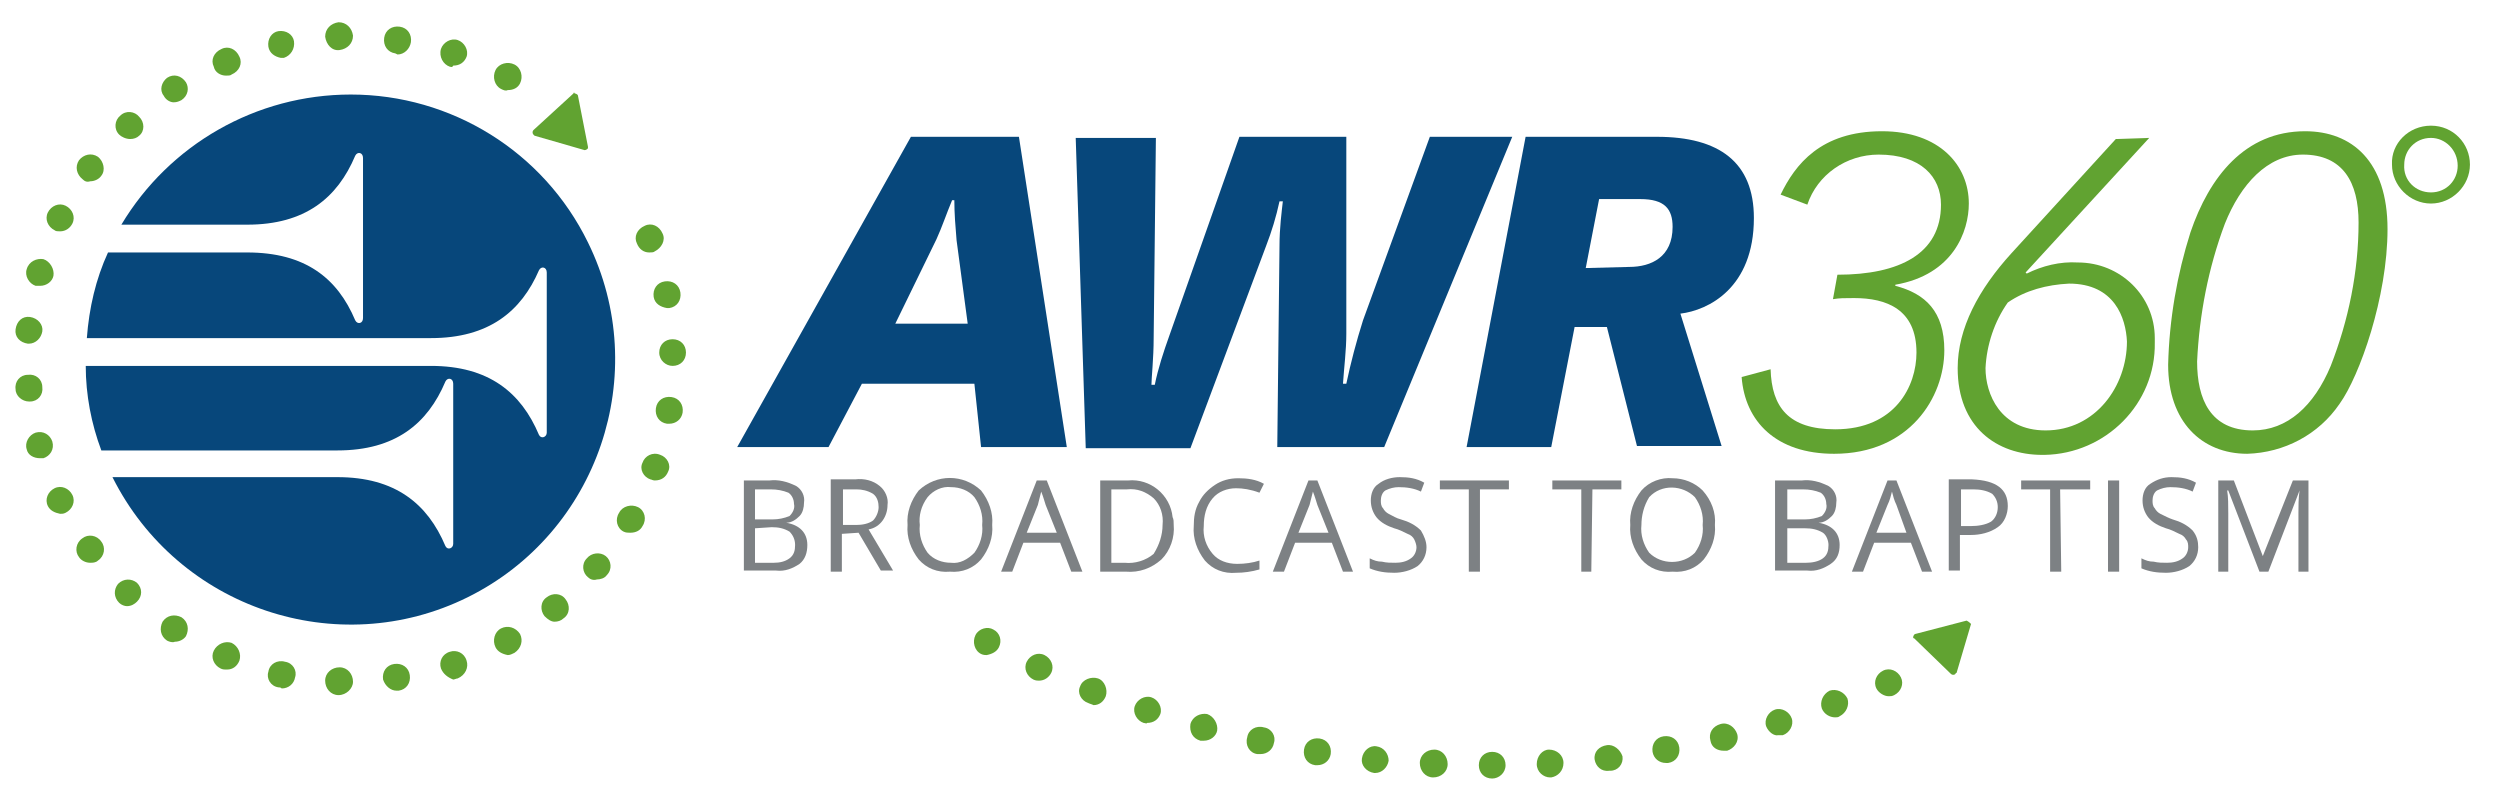
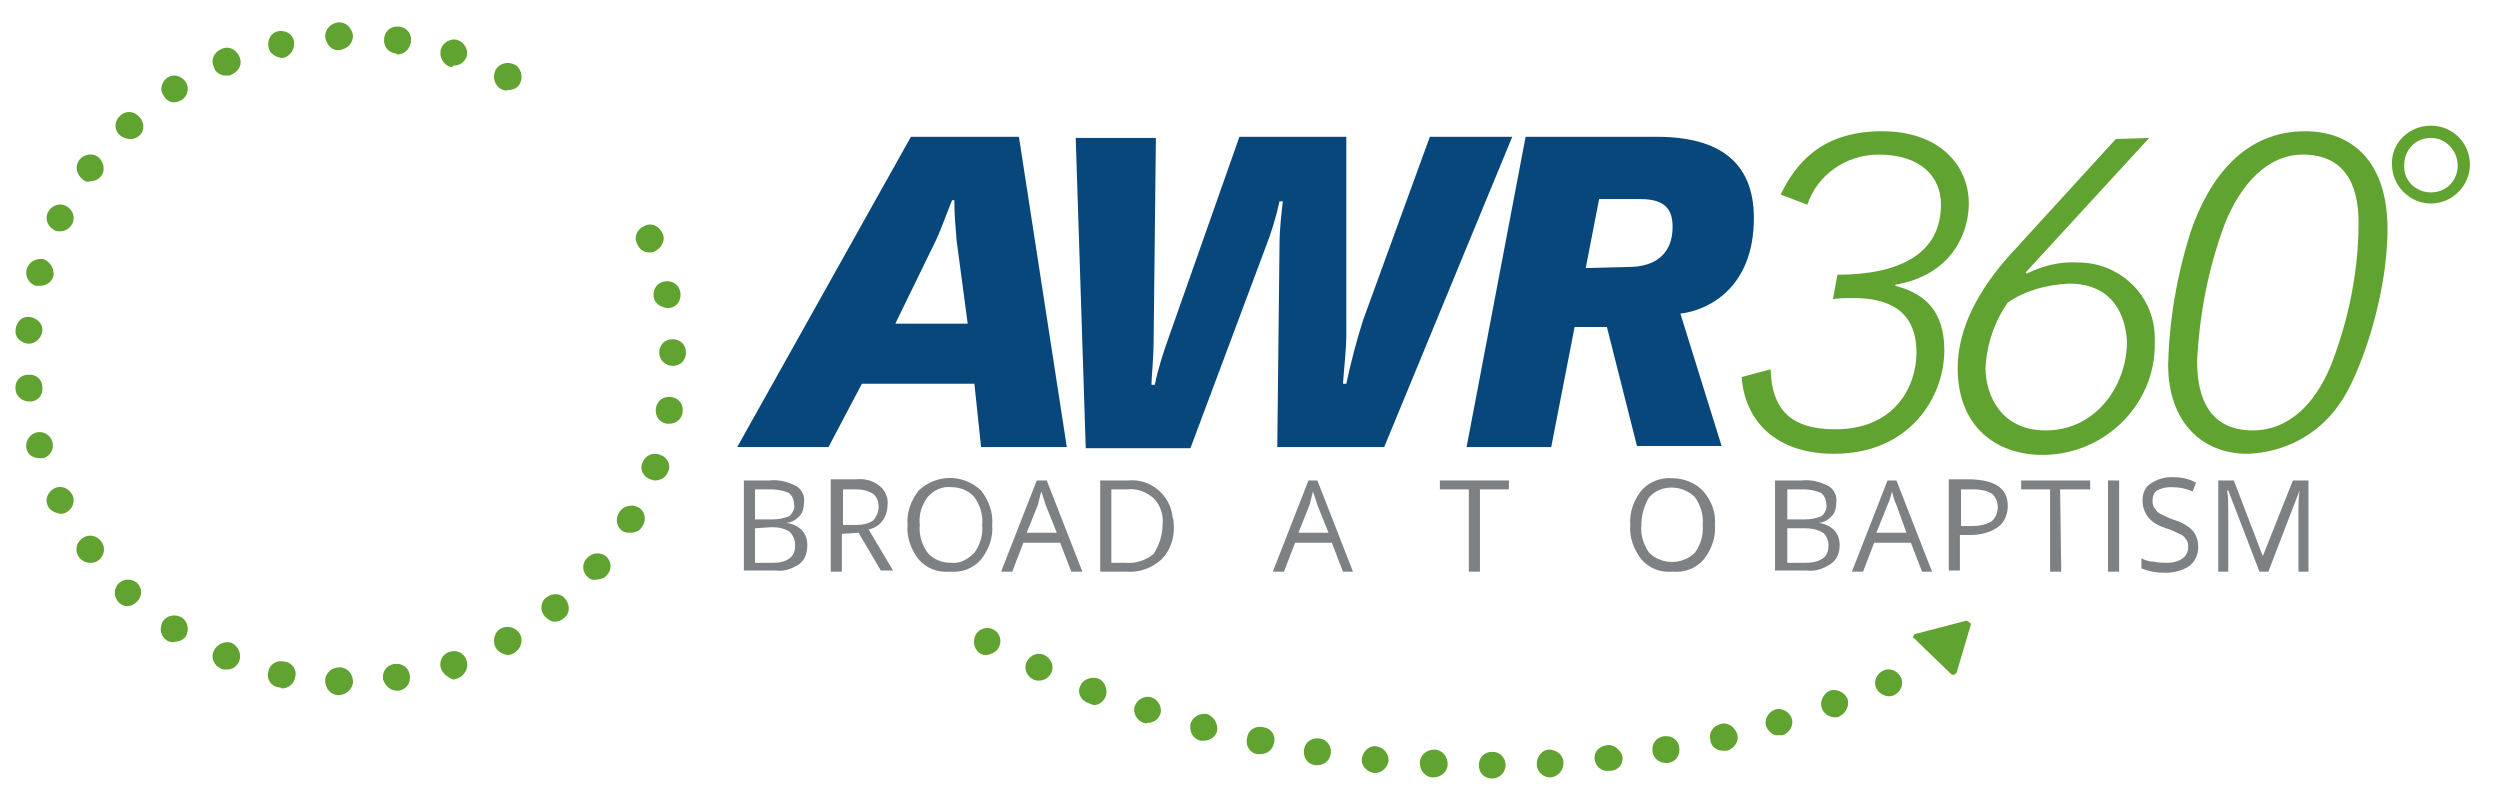
<svg xmlns="http://www.w3.org/2000/svg" width="896" zoomAndPan="magnify" viewBox="0 0 672 216" height="288" preserveAspectRatio="xMidYMid meet" version="1.0">
-   <path fill="#07477b" d="M 94.289 25.41 C 68.844 25.41 45.496 38.863 32.625 60.391 L 66.449 60.391 C 82.016 60.391 90.695 53.215 95.484 41.855 C 96.082 40.66 97.578 40.957 97.578 42.453 L 97.578 85.504 C 97.578 86.996 96.082 87.297 95.484 86.102 C 90.695 74.738 82.016 67.863 66.449 67.863 L 29.031 67.863 C 25.738 75.039 23.945 82.812 23.344 90.883 L 115.84 90.883 C 131.406 90.883 140.086 83.707 144.875 72.648 C 145.473 71.449 146.969 71.75 146.969 73.246 L 146.969 116.293 C 146.969 117.492 145.473 118.09 144.875 116.895 C 140.086 105.531 131.406 98.355 115.84 98.355 L 23.047 98.355 C 23.047 106.129 24.543 113.902 27.238 121.078 L 90.695 121.078 C 106.262 121.078 114.941 113.902 119.73 102.543 C 120.328 101.348 121.824 101.645 121.824 103.141 L 121.824 146.191 C 121.824 147.387 120.328 147.984 119.73 146.789 C 114.941 135.43 106.262 128.254 90.695 128.254 L 30.23 128.254 C 47.891 163.531 90.695 177.879 125.719 160.539 C 160.738 143.199 175.406 100.449 158.047 65.172 C 146.07 40.66 121.227 25.41 94.289 25.41 Z M 94.289 25.41 " fill-opacity="1" fill-rule="nonzero" />
-   <path fill="#07477b" d="M 261.914 103.141 L 231.68 103.141 L 222.699 120.18 L 198.156 120.18 L 244.852 36.773 L 273.887 36.773 L 286.758 120.18 L 263.711 120.18 Z M 257.125 64.574 C 256.824 60.988 256.527 57.398 256.527 53.812 L 255.926 53.812 C 254.43 57.398 253.234 60.988 251.734 64.277 L 240.66 86.996 L 260.117 86.996 Z M 257.125 64.574 " fill-opacity="1" fill-rule="nonzero" />
+   <path fill="#07477b" d="M 261.914 103.141 L 231.68 103.141 L 222.699 120.18 L 198.156 120.18 L 244.852 36.773 L 273.887 36.773 L 286.758 120.18 L 263.711 120.18 Z M 257.125 64.574 C 256.824 60.988 256.527 57.398 256.527 53.812 L 255.926 53.812 C 254.43 57.398 253.234 60.988 251.734 64.277 L 240.66 86.996 L 260.117 86.996 Z " fill-opacity="1" fill-rule="nonzero" />
  <path fill="#07477b" d="M 343.93 66.07 C 343.93 61.285 344.531 56.801 344.828 54.113 L 343.93 54.113 C 343.031 58.297 341.836 62.184 340.34 66.07 L 319.984 120.48 L 291.848 120.48 L 289.152 37.07 L 310.703 37.07 L 310.105 90.883 C 310.105 96.266 309.508 101.645 309.508 103.441 L 310.406 103.441 C 311.305 98.957 312.801 94.473 314.297 90.285 L 333.156 36.773 L 361.891 36.773 L 361.891 89.688 C 361.891 94.172 361.293 98.656 360.992 103.141 L 361.891 103.141 C 363.09 97.461 364.586 91.781 366.379 86.102 L 384.34 36.773 L 406.492 36.773 L 372.066 120.18 L 343.332 120.18 Z M 343.93 66.07 " fill-opacity="1" fill-rule="nonzero" />
  <path fill="#07477b" d="M 431.934 87.895 L 423.254 87.895 L 416.969 120.18 L 394.219 120.18 L 410.082 36.773 L 445.406 36.773 C 462.168 36.773 471.445 43.648 471.445 58.598 C 471.445 77.43 459.172 83.41 451.691 84.305 L 462.766 119.883 L 440.016 119.883 Z M 437.922 71.75 C 443.906 71.75 449.594 69.059 449.594 60.988 C 449.594 56.203 447.5 53.512 440.914 53.512 L 429.84 53.512 L 426.246 72.051 Z M 437.922 71.75 " fill-opacity="1" fill-rule="nonzero" />
  <path fill="#61a331" d="M 475.938 99.254 C 476.234 109.418 480.727 115.398 493.297 115.398 C 509.461 115.398 515.148 103.738 515.148 94.77 C 515.148 83.109 507.066 80.121 498.387 80.121 C 495.691 80.121 494.496 80.121 492.699 80.418 L 493.895 73.844 C 510.66 73.844 521.734 68.164 521.734 55.008 C 521.734 47.535 516.348 41.555 504.973 41.555 C 496.289 41.555 488.508 46.938 485.812 55.008 L 478.629 52.316 C 482.523 44.246 489.406 35.277 505.871 35.277 C 521.434 35.277 529.219 44.543 529.219 54.711 C 529.219 62.184 525.027 73.844 509.461 76.535 L 509.461 76.832 C 517.543 78.926 522.633 83.707 522.633 94.172 C 522.633 106.727 513.352 121.977 493 121.977 C 477.434 121.977 469.051 113.305 468.152 101.348 Z M 475.938 99.254 " fill-opacity="1" fill-rule="nonzero" />
  <path fill="#61a331" d="M 577.711 37.07 L 544.484 73.246 L 544.781 73.543 C 548.973 71.449 553.762 70.254 558.551 70.555 C 569.926 70.555 579.207 79.523 579.207 90.883 C 579.207 91.184 579.207 91.781 579.207 92.078 C 579.504 108.523 566.035 121.977 549.57 122.273 C 549.273 122.273 548.973 122.273 548.973 122.273 C 536.699 122.273 526.223 114.801 526.223 98.957 C 526.223 88.191 531.91 77.73 540.594 68.164 L 568.73 37.371 Z M 556.156 76.234 C 550.172 76.535 544.484 78.027 539.695 81.316 C 536.102 86.398 534.008 92.676 533.707 98.957 C 533.707 105.832 537.598 115.695 549.871 115.695 C 563.34 115.695 571.723 103.738 571.723 91.781 C 571.422 85.504 568.43 76.234 556.156 76.234 Z M 556.156 76.234 " fill-opacity="1" fill-rule="nonzero" />
  <path fill="#61a331" d="M 588.785 62.48 C 593.875 47.535 603.453 35.277 619.617 35.277 C 632.188 35.277 641.766 43.348 641.766 61.586 C 641.766 79.82 634.285 101.047 628.895 108.523 C 623.207 116.895 613.93 121.676 604.051 121.977 C 591.777 121.977 582.797 113.305 582.797 98.059 C 583.098 85.801 585.191 73.844 588.785 62.48 Z M 605.547 115.695 C 614.828 115.695 622.012 109.121 626.5 98.355 C 631.289 86.102 633.984 72.945 633.984 59.793 C 633.984 49.027 629.793 41.555 619.016 41.555 C 609.438 41.555 602.254 49.629 598.062 60.09 C 593.574 72.051 591.18 84.605 590.582 97.16 C 590.582 107.324 594.172 115.695 605.547 115.695 Z M 605.547 115.695 " fill-opacity="1" fill-rule="nonzero" />
  <path fill="#61a331" d="M 653.441 33.781 C 659.426 33.781 663.918 38.566 663.918 44.246 C 663.918 49.926 659.129 54.711 653.441 54.711 C 647.754 54.711 642.965 49.926 642.965 44.246 C 642.664 38.566 647.453 33.781 653.441 33.781 Z M 653.441 51.719 C 657.633 51.719 660.625 48.43 660.625 44.543 C 660.625 40.359 657.332 37.07 653.441 37.07 C 649.25 37.07 646.258 40.359 646.258 44.246 C 645.957 48.43 649.25 51.719 653.441 51.719 Z M 653.441 51.719 " fill-opacity="1" fill-rule="nonzero" />
-   <path fill="#61a331" d="M 154.152 25.113 L 143.379 34.977 C 143.078 35.277 143.078 35.875 143.379 36.176 C 143.379 36.176 143.676 36.473 143.676 36.473 L 157.148 40.359 C 157.445 40.359 158.047 40.059 158.047 39.762 C 158.047 39.762 158.047 39.461 158.047 39.461 L 155.352 25.711 C 155.352 25.41 154.754 25.113 154.453 25.113 C 154.453 24.812 154.152 24.812 154.152 25.113 Z M 154.152 25.113 " fill-opacity="1" fill-rule="nonzero" />
  <path fill="#61a331" d="M 528.617 166.82 L 514.848 170.406 C 514.551 170.406 514.25 171.004 514.25 171.305 C 514.25 171.305 514.25 171.602 514.551 171.602 L 524.43 181.168 C 524.727 181.469 525.328 181.469 525.625 181.168 C 525.625 181.168 525.625 180.871 525.926 180.871 L 529.816 167.715 C 529.516 167.418 529.219 167.117 528.617 166.82 C 528.918 166.82 528.617 166.82 528.617 166.82 Z M 528.617 166.82 " fill-opacity="1" fill-rule="nonzero" />
  <path fill="#61a331" d="M 397.512 205.684 C 397.512 203.59 399.008 202.098 401.102 202.098 C 403.199 202.098 404.695 203.59 404.695 205.684 C 404.695 207.777 402.898 209.27 401.102 209.27 C 399.008 209.27 397.512 207.777 397.512 205.684 Z M 385.238 208.973 C 383.145 208.973 381.648 207.18 381.648 205.086 C 381.648 202.992 383.441 201.496 385.539 201.496 C 387.633 201.496 389.129 203.293 389.129 205.383 C 389.129 207.477 387.332 208.973 385.238 208.973 Z M 413.078 205.383 C 413.078 203.293 414.574 201.496 416.371 201.496 C 418.465 201.496 420.262 202.992 420.262 205.086 C 420.262 207.18 418.766 208.672 416.969 208.973 L 416.668 208.973 C 414.871 208.973 413.078 207.477 413.078 205.383 Z M 369.375 207.777 C 367.277 207.477 365.781 205.684 366.082 203.891 C 366.379 201.797 368.176 200.301 369.973 200.602 C 372.066 200.898 373.266 202.695 373.266 204.488 C 372.965 206.281 371.469 207.777 369.672 207.777 C 369.672 207.777 369.375 207.777 369.375 207.777 Z M 428.641 204.188 C 428.344 202.098 429.84 200.602 431.934 200.301 C 433.73 200.004 435.527 201.496 436.125 203.293 C 436.426 205.383 434.93 207.18 432.832 207.18 L 432.531 207.18 C 430.438 207.477 428.941 205.98 428.641 204.188 Z M 353.508 205.684 C 351.414 205.383 350.215 203.59 350.516 201.496 C 350.816 199.406 352.609 198.211 354.707 198.508 C 356.801 198.809 358 200.602 357.699 202.695 C 357.402 204.488 355.902 205.684 354.109 205.684 Z M 444.207 202.098 C 443.906 200.004 445.105 198.211 447.199 197.91 C 449.297 197.613 451.09 198.809 451.391 200.898 C 451.691 202.992 450.492 204.785 448.398 205.086 L 447.801 205.086 C 446.004 205.086 444.508 203.891 444.207 202.098 Z M 337.945 202.695 C 335.848 202.395 334.652 200.301 335.25 198.211 C 335.551 196.117 337.645 194.922 339.738 195.52 C 341.836 195.816 343.031 197.91 342.434 199.703 C 342.133 201.496 340.637 202.695 338.844 202.695 Z M 459.773 199.105 C 459.172 197.012 460.371 195.219 462.465 194.621 C 464.562 194.023 466.359 195.52 466.957 197.312 C 467.555 199.406 466.059 201.199 464.262 201.797 C 463.965 201.797 463.664 201.797 463.363 201.797 C 461.57 201.797 460.07 200.898 459.773 199.105 Z M 322.68 199.105 C 320.582 198.508 319.684 196.715 319.984 194.621 C 320.582 192.527 322.68 191.633 324.473 191.93 C 326.27 192.527 327.469 194.621 327.168 196.414 C 326.867 197.91 325.371 199.105 323.574 199.105 C 323.277 199.105 322.977 199.105 322.68 199.105 Z M 474.738 195.219 C 474.141 193.426 475.336 191.332 477.133 190.734 C 478.93 190.137 481.023 191.332 481.625 193.129 C 482.223 194.922 481.023 197.012 479.23 197.613 C 478.93 197.613 478.629 197.613 478.031 197.613 C 476.836 197.91 475.336 196.715 474.738 195.219 Z M 307.41 194.324 C 305.617 193.727 304.418 191.633 305.016 189.84 C 305.617 188.043 307.711 186.848 309.508 187.445 C 311.305 188.043 312.5 190.137 311.902 191.93 C 311.305 193.426 310.105 194.324 308.309 194.324 C 308.309 194.621 307.711 194.324 307.41 194.324 Z M 489.707 190.438 C 489.105 188.645 490.004 186.551 491.801 185.652 C 493.598 185.055 495.691 185.953 496.59 187.746 C 497.188 189.539 496.289 191.633 494.496 192.527 C 494.195 192.828 493.598 192.828 493.297 192.828 C 491.801 192.828 490.305 191.93 489.707 190.438 Z M 292.445 188.941 C 290.648 188.344 289.453 186.25 290.352 184.457 C 290.949 182.664 293.344 181.766 295.141 182.363 C 296.934 182.961 297.832 185.355 297.234 187.148 C 296.637 188.645 295.438 189.539 293.941 189.539 C 293.344 189.242 293.043 189.242 292.445 188.941 Z M 504.371 185.055 C 503.477 183.262 504.371 181.168 506.168 180.273 C 507.965 179.375 510.059 180.273 510.957 182.066 C 511.855 183.859 510.957 185.953 509.164 186.848 C 508.562 187.148 508.266 187.148 507.664 187.148 C 506.469 187.148 504.973 186.25 504.371 185.055 Z M 277.777 182.664 C 275.98 181.766 275.086 179.676 275.98 177.879 C 276.879 176.086 278.977 175.191 280.77 176.086 C 282.566 176.984 283.465 179.074 282.566 180.871 C 281.969 182.066 280.77 182.961 279.273 182.961 C 278.977 182.961 278.375 182.961 277.777 182.664 Z M 263.711 175.789 C 261.914 174.891 261.316 172.5 262.211 170.707 C 263.109 168.91 265.504 168.312 267.004 169.211 C 268.797 170.105 269.398 172.199 268.5 173.992 C 267.898 175.191 266.703 175.789 265.207 176.086 C 264.906 176.086 264.309 176.086 263.711 175.789 Z M 263.711 175.789 " fill-opacity="1" fill-rule="nonzero" />
  <path fill="#61a331" d="M 90.996 186.848 C 88.898 186.848 87.402 185.055 87.402 182.961 C 87.402 180.871 89.199 179.375 91.293 179.375 C 93.391 179.375 94.887 181.168 94.887 183.262 C 94.887 185.055 93.09 186.848 90.996 186.848 Z M 102.969 182.664 C 102.668 180.57 103.867 178.777 105.961 178.477 C 108.055 178.18 109.852 179.375 110.152 181.469 C 110.449 183.559 109.254 185.355 107.16 185.652 L 106.559 185.652 C 105.062 185.652 103.566 184.457 102.969 182.664 Z M 74.832 184.758 C 72.734 184.457 71.539 182.363 72.137 180.57 C 72.438 178.477 74.531 177.281 76.625 177.879 C 78.723 178.18 79.918 180.273 79.32 182.066 C 79.02 183.859 77.523 185.055 75.73 185.055 C 75.43 184.758 75.129 184.758 74.832 184.758 Z M 118.531 179.676 C 117.934 177.879 118.832 175.789 120.93 175.191 C 122.723 174.59 124.82 175.488 125.418 177.582 C 126.016 179.375 125.117 181.469 123.023 182.363 C 122.723 182.363 122.125 182.664 121.824 182.664 C 120.328 182.066 119.133 181.168 118.531 179.676 Z M 59.266 179.676 C 57.469 178.777 56.57 176.684 57.469 174.891 C 58.367 173.098 60.461 172.199 62.258 172.797 C 64.055 173.695 64.953 175.789 64.355 177.582 C 63.754 179.074 62.559 179.973 61.062 179.973 C 60.164 179.973 59.863 179.973 59.266 179.676 Z M 133.199 173.992 C 132.301 172.199 132.902 169.809 134.695 168.91 C 136.492 168.016 138.59 168.613 139.785 170.406 C 140.684 172.199 140.086 174.293 138.289 175.488 C 137.691 175.789 137.09 176.086 136.492 176.086 C 134.996 175.789 133.801 175.191 133.199 173.992 Z M 44.898 172.199 C 43.102 171.004 42.801 168.91 43.699 167.117 C 44.898 165.324 46.992 165.023 48.789 165.922 C 50.586 167.117 50.883 169.211 49.984 171.004 C 49.387 171.902 48.191 172.5 46.992 172.5 C 46.395 172.797 45.496 172.5 44.898 172.199 Z M 146.371 165.621 C 145.172 164.129 145.172 161.738 146.969 160.539 C 148.465 159.344 150.859 159.344 152.059 161.137 C 153.254 162.633 153.254 165.023 151.461 166.223 C 150.859 166.82 149.965 167.117 149.066 167.117 C 148.168 167.117 147.27 166.52 146.371 165.621 Z M 32.027 162.035 C 30.531 160.539 30.531 158.449 31.727 156.953 C 33.223 155.457 35.32 155.457 36.816 156.652 C 38.312 158.148 38.312 160.242 36.816 161.738 C 36.215 162.336 35.32 162.934 34.121 162.934 C 33.523 162.934 32.625 162.633 32.027 162.035 Z M 158.047 155.16 C 156.547 153.965 156.25 151.57 157.746 150.078 C 158.941 148.582 161.336 148.285 162.836 149.48 C 164.332 150.676 164.629 153.066 163.133 154.562 C 162.535 155.457 161.336 155.758 160.441 155.758 C 159.543 156.055 158.645 155.758 158.047 155.16 Z M 21.25 149.777 C 20.051 148.285 20.352 145.891 22.148 144.695 C 23.645 143.5 26.039 143.801 27.238 145.594 C 28.434 147.086 28.133 149.48 26.34 150.676 C 25.738 151.273 24.844 151.273 24.242 151.273 C 23.047 151.273 21.848 150.676 21.25 149.777 Z M 167.625 142.902 C 165.828 142.004 165.23 139.613 166.426 137.82 C 167.324 136.027 169.719 135.43 171.516 136.324 C 173.312 137.223 173.91 139.613 172.711 141.406 C 172.113 142.602 170.918 143.199 169.418 143.199 C 168.82 143.199 168.223 143.199 167.625 142.902 Z M 12.867 136.027 C 11.973 134.23 12.867 132.141 14.664 131.242 C 16.461 130.348 18.555 131.242 19.453 133.035 C 20.352 134.832 19.453 136.922 17.656 137.82 C 17.059 138.117 16.762 138.117 16.16 138.117 C 14.664 137.82 13.469 137.223 12.867 136.027 Z M 174.809 128.852 C 173.012 128.254 171.812 126.16 172.711 124.367 C 173.312 122.574 175.406 121.379 177.5 122.273 C 179.297 122.871 180.496 124.965 179.598 126.758 C 179 128.254 177.801 129.148 176.004 129.148 C 175.406 129.148 175.105 128.852 174.809 128.852 Z M 7.18 120.777 C 6.582 118.984 7.781 116.895 9.574 116.293 C 11.672 115.695 13.469 116.895 14.066 118.688 C 14.664 120.777 13.469 122.574 11.672 123.172 C 11.371 123.172 11.074 123.172 10.773 123.172 C 8.977 123.172 7.48 122.273 7.18 120.777 Z M 179.297 113.902 C 177.203 113.605 176.004 111.809 176.305 109.719 C 176.605 107.625 178.398 106.43 180.496 106.727 C 182.59 107.027 183.789 108.82 183.488 110.914 C 183.188 112.707 181.691 113.902 179.895 113.902 Z M 4.188 104.637 C 3.891 102.543 5.387 100.75 7.48 100.75 C 9.574 100.449 11.371 101.945 11.371 104.039 C 11.672 106.129 10.176 107.926 8.078 107.926 L 7.781 107.926 C 5.984 107.926 4.188 106.43 4.188 104.637 Z M 177.203 94.77 C 177.203 92.676 178.699 91.184 180.793 91.184 C 182.891 91.184 184.387 92.676 184.387 94.77 C 184.387 96.863 182.891 98.355 180.793 98.355 C 179 98.355 177.203 96.863 177.203 94.77 Z M 7.48 92.379 C 5.387 92.078 3.891 90.586 4.188 88.492 C 4.488 86.398 5.984 84.902 8.078 85.203 C 10.176 85.504 11.672 87.297 11.371 89.09 C 11.074 90.883 9.574 92.379 7.781 92.379 Z M 175.707 79.82 C 175.406 77.73 176.605 75.934 178.699 75.637 C 180.793 75.336 182.59 76.535 182.891 78.625 C 183.188 80.719 181.992 82.512 179.895 82.812 L 179.297 82.812 C 177.5 82.512 176.004 81.617 175.707 79.82 Z M 9.574 76.832 C 7.781 76.234 6.582 74.141 7.18 72.348 C 7.781 70.254 9.875 69.359 11.672 69.656 C 13.469 70.254 14.664 72.348 14.367 74.141 C 14.066 75.637 12.57 76.832 10.773 76.832 C 10.176 76.832 9.875 76.832 9.574 76.832 Z M 171.215 65.473 C 170.316 63.68 171.215 61.586 173.312 60.688 C 175.105 59.793 177.203 60.688 178.102 62.781 C 179 64.574 177.801 66.668 176.004 67.566 C 175.707 67.863 175.105 67.863 174.508 67.863 C 173.012 67.863 171.812 66.965 171.215 65.473 Z M 14.664 61.883 C 12.867 60.988 11.973 58.895 12.867 57.102 C 13.766 55.309 15.863 54.41 17.656 55.309 C 19.453 56.203 20.352 58.297 19.453 60.09 C 18.855 61.285 17.656 62.184 16.16 62.184 C 15.562 62.184 14.965 62.184 14.664 61.883 Z M 22.148 48.133 C 20.652 46.938 20.051 44.844 21.25 43.051 C 22.449 41.555 24.543 40.957 26.34 42.152 C 27.836 43.348 28.434 45.742 27.238 47.234 C 26.637 48.133 25.441 48.73 24.242 48.73 C 23.344 49.027 22.746 48.73 22.148 48.133 Z M 32.027 36.176 C 30.531 34.68 30.828 32.289 32.324 31.09 C 33.82 29.598 36.215 29.895 37.414 31.391 C 38.91 32.887 38.91 35.277 37.414 36.473 C 36.816 37.07 35.918 37.371 35.02 37.371 C 33.82 37.371 32.625 36.773 32.027 36.176 Z M 44 25.711 C 42.801 24.215 43.402 22.121 44.898 20.926 C 46.691 19.73 48.789 20.328 49.984 22.121 C 50.883 23.617 50.586 25.711 48.789 26.906 C 48.191 27.207 47.59 27.504 46.691 27.504 C 45.797 27.504 44.598 26.906 44 25.711 Z M 134.695 23.918 C 132.902 23.02 132.301 20.629 133.199 18.836 C 134.098 17.039 136.492 16.441 138.289 17.34 C 140.086 18.238 140.684 20.629 139.785 22.422 C 139.188 23.617 137.988 24.215 136.492 24.215 C 135.895 24.516 135.297 24.215 134.695 23.918 Z M 57.469 17.938 C 56.57 16.145 57.469 14.051 59.566 13.152 C 61.359 12.258 63.457 13.152 64.355 15.246 C 65.25 17.039 64.355 19.133 62.258 20.031 C 61.961 20.328 61.359 20.328 60.762 20.328 C 59.266 20.328 57.77 19.434 57.469 17.938 Z M 120.93 17.938 C 119.133 17.34 117.934 15.246 118.531 13.152 C 119.133 11.359 121.227 10.164 123.023 10.762 C 124.82 11.359 126.016 13.453 125.418 15.246 C 124.82 16.742 123.621 17.637 121.824 17.637 C 121.527 18.238 121.227 17.938 120.93 17.938 Z M 72.137 12.555 C 71.836 10.465 73.035 8.668 74.832 8.371 C 76.926 8.07 78.723 9.27 79.02 11.062 C 79.32 13.152 78.125 14.949 76.328 15.547 L 75.43 15.547 C 73.934 15.246 72.438 14.352 72.137 12.555 Z M 106.262 14.352 C 104.164 14.051 102.969 12.258 103.266 10.164 C 103.566 8.07 105.363 6.875 107.457 7.176 C 109.555 7.473 110.75 9.27 110.449 11.359 C 110.152 13.152 108.656 14.648 106.859 14.648 Z M 87.402 9.867 C 87.402 7.773 88.898 6.277 90.996 5.98 C 93.09 5.98 94.586 7.473 94.887 9.566 C 94.887 11.66 93.391 13.152 91.293 13.453 C 89.199 13.754 87.703 11.957 87.402 9.867 C 87.703 10.164 87.703 10.164 87.402 9.867 Z M 87.402 9.867 " fill-opacity="1" fill-rule="nonzero" />
  <path fill="#7d8184" d="M 199.953 129.148 L 206.836 129.148 C 209.23 128.852 211.625 129.449 214.02 130.645 C 215.516 131.543 216.414 133.336 216.117 135.129 C 216.117 136.324 215.816 137.82 214.918 138.715 C 214.02 139.613 212.824 140.512 211.328 140.512 C 214.918 141.109 217.012 143.199 217.012 146.488 C 217.012 148.582 216.414 150.375 214.918 151.57 C 213.121 152.77 211.027 153.664 208.633 153.367 L 199.953 153.367 Z M 202.945 139.613 L 207.734 139.613 C 209.23 139.613 210.727 139.316 212.223 138.715 C 213.121 137.82 213.723 136.625 213.422 135.43 C 213.422 134.23 212.824 133.035 211.926 132.438 C 210.43 131.84 208.93 131.543 207.137 131.543 L 202.945 131.543 Z M 202.945 142.004 L 202.945 151.273 L 208.035 151.273 C 209.531 151.273 211.027 150.973 212.223 150.078 C 213.422 149.18 213.723 147.984 213.723 146.488 C 213.723 144.996 213.121 143.801 212.223 142.902 C 210.727 142.004 209.23 141.707 207.434 141.707 Z M 202.945 142.004 " fill-opacity="1" fill-rule="nonzero" />
  <path fill="#7d8184" d="M 226.293 143.5 L 226.293 153.664 L 223.301 153.664 L 223.301 128.852 L 229.887 128.852 C 232.281 128.551 234.676 129.148 236.469 130.645 C 237.969 131.84 238.863 133.934 238.566 135.727 C 238.566 138.715 236.77 141.707 233.477 142.305 L 240.062 153.367 L 236.77 153.367 L 230.781 143.199 Z M 226.293 141.109 L 230.184 141.109 C 231.68 141.109 233.477 140.809 234.676 139.914 C 235.57 139.016 236.172 137.52 236.172 136.324 C 236.172 135.129 235.871 133.633 234.676 132.738 C 233.176 131.84 231.68 131.543 230.184 131.543 L 226.594 131.543 L 226.594 141.109 Z M 226.293 141.109 " fill-opacity="1" fill-rule="nonzero" />
  <path fill="#7d8184" d="M 266.703 141.109 C 267.004 144.398 265.805 147.684 263.711 150.375 C 261.613 152.77 258.621 153.965 255.328 153.664 C 252.035 153.965 249.043 152.77 246.945 150.375 C 244.852 147.684 243.652 144.398 243.953 141.109 C 243.652 137.82 244.852 134.531 246.945 131.84 C 251.734 127.355 258.922 127.355 263.711 131.84 C 265.805 134.531 267.004 137.82 266.703 141.109 Z M 247.246 141.109 C 246.945 143.801 247.844 146.488 249.34 148.582 C 250.84 150.375 253.234 151.273 255.629 151.273 C 258.023 151.57 260.117 150.375 261.914 148.582 C 263.41 146.488 264.309 143.801 264.008 141.109 C 264.309 138.418 263.41 135.727 261.914 133.633 C 260.418 131.84 258.023 130.945 255.629 130.945 C 253.234 130.645 250.84 131.84 249.34 133.633 C 247.547 136.027 246.945 138.715 247.246 141.109 Z M 247.246 141.109 " fill-opacity="1" fill-rule="nonzero" />
  <path fill="#7d8184" d="M 287.957 153.664 L 284.961 145.891 L 275.086 145.891 L 272.09 153.664 L 269.098 153.664 L 278.676 129.148 L 281.371 129.148 L 290.949 153.664 Z M 284.062 143.199 L 281.07 135.727 C 280.77 134.832 280.473 133.633 279.875 132.141 C 279.574 133.336 279.273 134.531 278.977 135.727 L 275.98 143.199 Z M 284.062 143.199 " fill-opacity="1" fill-rule="nonzero" />
  <path fill="#7d8184" d="M 315.492 141.109 C 315.793 144.398 314.598 147.984 312.203 150.375 C 309.508 152.77 306.215 153.965 302.621 153.664 L 295.738 153.664 L 295.738 129.148 L 303.223 129.148 C 309.207 128.551 314.598 133.035 315.195 139.016 C 315.492 139.613 315.492 140.211 315.492 141.109 Z M 312.5 141.109 C 312.801 138.418 311.902 135.727 310.105 133.934 C 308.012 132.141 305.617 131.242 302.922 131.543 L 298.73 131.543 L 298.73 151.273 L 302.324 151.273 C 305.016 151.57 308.012 150.676 310.105 148.883 C 311.602 146.488 312.5 143.801 312.5 141.109 Z M 312.5 141.109 " fill-opacity="1" fill-rule="nonzero" />
-   <path fill="#7d8184" d="M 332.258 131.242 C 329.863 131.242 327.469 132.141 325.969 133.934 C 324.176 136.027 323.574 138.715 323.574 141.406 C 323.277 144.098 324.176 146.789 325.969 148.883 C 327.469 150.676 329.863 151.57 332.555 151.57 C 334.652 151.57 336.746 151.273 338.543 150.676 L 338.543 153.066 C 336.449 153.664 334.352 153.965 332.258 153.965 C 328.965 154.262 325.969 153.066 323.875 150.676 C 321.781 147.984 320.582 144.695 320.883 141.406 C 320.883 139.016 321.18 136.922 322.379 134.832 C 323.277 133.035 324.773 131.543 326.57 130.348 C 328.367 129.148 330.461 128.551 332.855 128.551 C 335.25 128.551 337.645 128.852 339.738 130.047 L 338.543 132.438 C 336.148 131.543 334.051 131.242 332.258 131.242 Z M 332.258 131.242 " fill-opacity="1" fill-rule="nonzero" />
  <path fill="#7d8184" d="M 360.992 153.664 L 358 145.891 L 348.121 145.891 L 345.129 153.664 L 342.133 153.664 L 351.715 129.148 L 354.109 129.148 L 363.688 153.664 Z M 357.102 143.199 L 354.109 135.727 C 353.809 134.832 353.508 133.633 352.91 132.141 C 352.609 133.336 352.312 134.531 352.012 135.727 L 349.02 143.199 Z M 357.102 143.199 " fill-opacity="1" fill-rule="nonzero" />
-   <path fill="#7d8184" d="M 383.441 147.086 C 383.441 149.18 382.543 150.973 381.047 152.168 C 379.25 153.367 376.855 153.965 374.762 153.965 C 372.367 153.965 370.273 153.664 368.176 152.77 L 368.176 150.078 C 369.375 150.676 370.273 150.973 371.469 150.973 C 372.668 151.273 373.863 151.273 375.062 151.273 C 376.559 151.273 378.055 150.973 379.25 150.078 C 380.148 149.48 380.75 148.285 380.75 147.086 C 380.75 146.488 380.449 145.594 380.148 144.996 C 379.852 144.398 379.25 143.801 378.355 143.5 C 377.156 142.902 375.961 142.305 374.762 142.004 C 372.965 141.406 371.172 140.512 369.973 139.016 C 369.074 137.82 368.477 136.324 368.477 134.531 C 368.477 132.738 369.074 130.945 370.57 130.047 C 372.066 128.852 374.164 128.254 376.258 128.254 C 378.652 128.254 380.75 128.551 382.844 129.746 L 381.945 132.141 C 380.148 131.242 378.055 130.945 375.961 130.945 C 374.762 130.945 373.566 131.242 372.367 131.84 C 371.469 132.438 371.172 133.633 371.172 134.531 C 371.172 135.129 371.172 136.027 371.77 136.625 C 372.066 137.223 372.668 137.82 373.266 138.117 C 374.461 138.715 375.359 139.316 376.559 139.613 C 378.652 140.211 380.449 141.109 381.945 142.602 C 382.844 144.098 383.441 145.594 383.441 147.086 Z M 383.441 147.086 " fill-opacity="1" fill-rule="nonzero" />
  <path fill="#7d8184" d="M 397.809 153.664 L 394.816 153.664 L 394.816 131.543 L 387.035 131.543 L 387.035 129.148 L 405.594 129.148 L 405.594 131.543 L 397.809 131.543 Z M 397.809 153.664 " fill-opacity="1" fill-rule="nonzero" />
-   <path fill="#7d8184" d="M 427.742 153.664 L 425.051 153.664 L 425.051 131.543 L 417.266 131.543 L 417.266 129.148 L 435.824 129.148 L 435.824 131.543 L 428.043 131.543 Z M 427.742 153.664 " fill-opacity="1" fill-rule="nonzero" />
  <path fill="#7d8184" d="M 460.969 141.109 C 461.27 144.398 460.07 147.684 457.977 150.375 C 455.883 152.77 452.887 153.965 449.594 153.664 C 446.301 153.965 443.309 152.77 441.215 150.375 C 439.117 147.684 437.922 144.398 438.219 141.109 C 437.922 137.82 439.117 134.531 441.215 131.84 C 443.309 129.449 446.602 128.254 449.594 128.551 C 452.59 128.551 455.582 129.746 457.676 131.84 C 460.07 134.531 461.27 137.82 460.969 141.109 Z M 441.215 141.109 C 440.914 143.801 441.812 146.488 443.309 148.582 C 446.602 151.871 452.289 151.871 455.582 148.582 C 457.078 146.488 457.977 143.801 457.676 141.109 C 457.977 138.418 457.078 135.727 455.582 133.633 C 452.289 130.348 446.602 130.047 443.309 133.633 C 441.812 136.027 441.215 138.715 441.215 141.109 Z M 441.215 141.109 " fill-opacity="1" fill-rule="nonzero" />
  <path fill="#7d8184" d="M 477.434 129.148 L 484.316 129.148 C 486.711 128.852 489.105 129.449 491.5 130.645 C 493 131.543 493.895 133.336 493.598 135.129 C 493.598 136.324 493.297 137.82 492.398 138.715 C 491.5 139.613 490.305 140.512 488.809 140.512 C 492.398 141.109 494.496 143.199 494.496 146.488 C 494.496 148.582 493.895 150.375 492.102 151.57 C 490.305 152.77 488.207 153.664 485.812 153.367 L 477.133 153.367 L 477.133 129.148 Z M 480.426 139.613 L 485.215 139.613 C 486.711 139.613 488.211 139.316 489.707 138.715 C 490.605 137.82 491.203 136.625 490.902 135.43 C 490.902 134.23 490.305 133.035 489.406 132.438 C 487.91 131.84 486.414 131.543 484.617 131.543 L 480.426 131.543 Z M 480.426 142.004 L 480.426 151.273 L 485.516 151.273 C 487.012 151.273 488.809 150.973 490.004 150.078 C 491.203 149.18 491.5 147.984 491.5 146.488 C 491.5 145.293 490.902 143.801 490.004 143.199 C 488.508 142.305 487.012 142.004 485.215 142.004 Z M 480.426 142.004 " fill-opacity="1" fill-rule="nonzero" />
  <path fill="#7d8184" d="M 516.645 153.664 L 513.652 145.891 L 503.773 145.891 L 500.781 153.664 L 497.789 153.664 L 507.367 129.148 L 509.762 129.148 L 519.34 153.664 Z M 512.453 143.199 L 509.762 135.727 C 509.164 134.531 508.863 133.336 508.562 132.141 C 508.266 133.336 507.965 134.531 507.367 135.727 L 504.371 143.199 Z M 512.453 143.199 " fill-opacity="1" fill-rule="nonzero" />
  <path fill="#7d8184" d="M 539.695 136.027 C 539.695 138.117 538.797 140.512 537 141.707 C 534.906 143.199 532.211 143.801 529.816 143.801 L 526.824 143.801 L 526.824 153.367 L 523.828 153.367 L 523.828 128.852 L 530.117 128.852 C 536.699 129.148 539.695 131.543 539.695 136.027 Z M 527.121 141.406 L 529.816 141.406 C 531.613 141.406 533.707 141.109 535.203 140.211 C 536.402 139.316 537 137.82 537 136.324 C 537 134.832 536.402 133.633 535.504 132.738 C 534.008 131.84 532.211 131.543 530.414 131.543 L 527.121 131.543 Z M 527.121 141.406 " fill-opacity="1" fill-rule="nonzero" />
  <path fill="#7d8184" d="M 554.062 153.664 L 551.07 153.664 L 551.07 131.543 L 543.285 131.543 L 543.285 129.148 L 561.844 129.148 L 561.844 131.543 L 553.762 131.543 Z M 554.062 153.664 " fill-opacity="1" fill-rule="nonzero" />
  <path fill="#7d8184" d="M 566.633 129.148 L 569.629 129.148 L 569.629 153.664 L 566.633 153.664 Z M 566.633 129.148 " fill-opacity="1" fill-rule="nonzero" />
  <path fill="#7d8184" d="M 590.879 147.086 C 590.879 149.18 589.98 150.973 588.484 152.168 C 586.688 153.367 584.293 153.965 582.199 153.965 C 579.805 153.965 577.711 153.664 575.613 152.77 L 575.613 150.078 C 576.812 150.676 577.711 150.973 578.906 150.973 C 580.105 151.273 581.301 151.273 582.5 151.273 C 583.996 151.273 585.492 150.973 586.688 150.078 C 587.586 149.48 588.188 148.285 588.188 147.086 C 588.188 146.488 588.188 145.594 587.586 144.996 C 587.289 144.398 586.688 143.801 585.793 143.5 C 584.594 142.902 583.398 142.305 582.199 142.004 C 580.402 141.406 578.609 140.512 577.41 139.016 C 576.512 137.82 575.914 136.324 575.914 134.531 C 575.914 132.738 576.512 130.945 578.008 130.047 C 579.805 128.852 581.602 128.254 583.695 128.254 C 586.09 128.254 588.188 128.551 590.281 129.746 L 589.383 132.141 C 587.586 131.242 585.492 130.945 583.398 130.945 C 582.199 130.945 581.004 131.242 579.805 131.84 C 578.906 132.438 578.605 133.633 578.605 134.531 C 578.605 135.129 578.605 136.027 579.207 136.625 C 579.504 137.223 580.105 137.82 580.703 138.117 C 581.898 138.715 583.098 139.316 583.996 139.613 C 586.09 140.211 587.887 141.109 589.383 142.602 C 590.582 144.098 590.879 145.594 590.879 147.086 Z M 590.879 147.086 " fill-opacity="1" fill-rule="nonzero" />
  <path fill="#7d8184" d="M 607.344 153.664 L 598.961 131.84 L 598.664 131.84 C 598.961 133.633 598.961 135.727 598.961 138.117 L 598.961 153.664 L 596.27 153.664 L 596.27 129.148 L 600.457 129.148 L 608.242 149.48 L 616.324 129.148 L 620.516 129.148 L 620.516 153.664 L 617.82 153.664 L 617.82 137.82 C 617.82 136.027 617.82 133.934 618.121 131.84 L 609.738 153.664 Z M 607.344 153.664 " fill-opacity="1" fill-rule="nonzero" />
</svg>